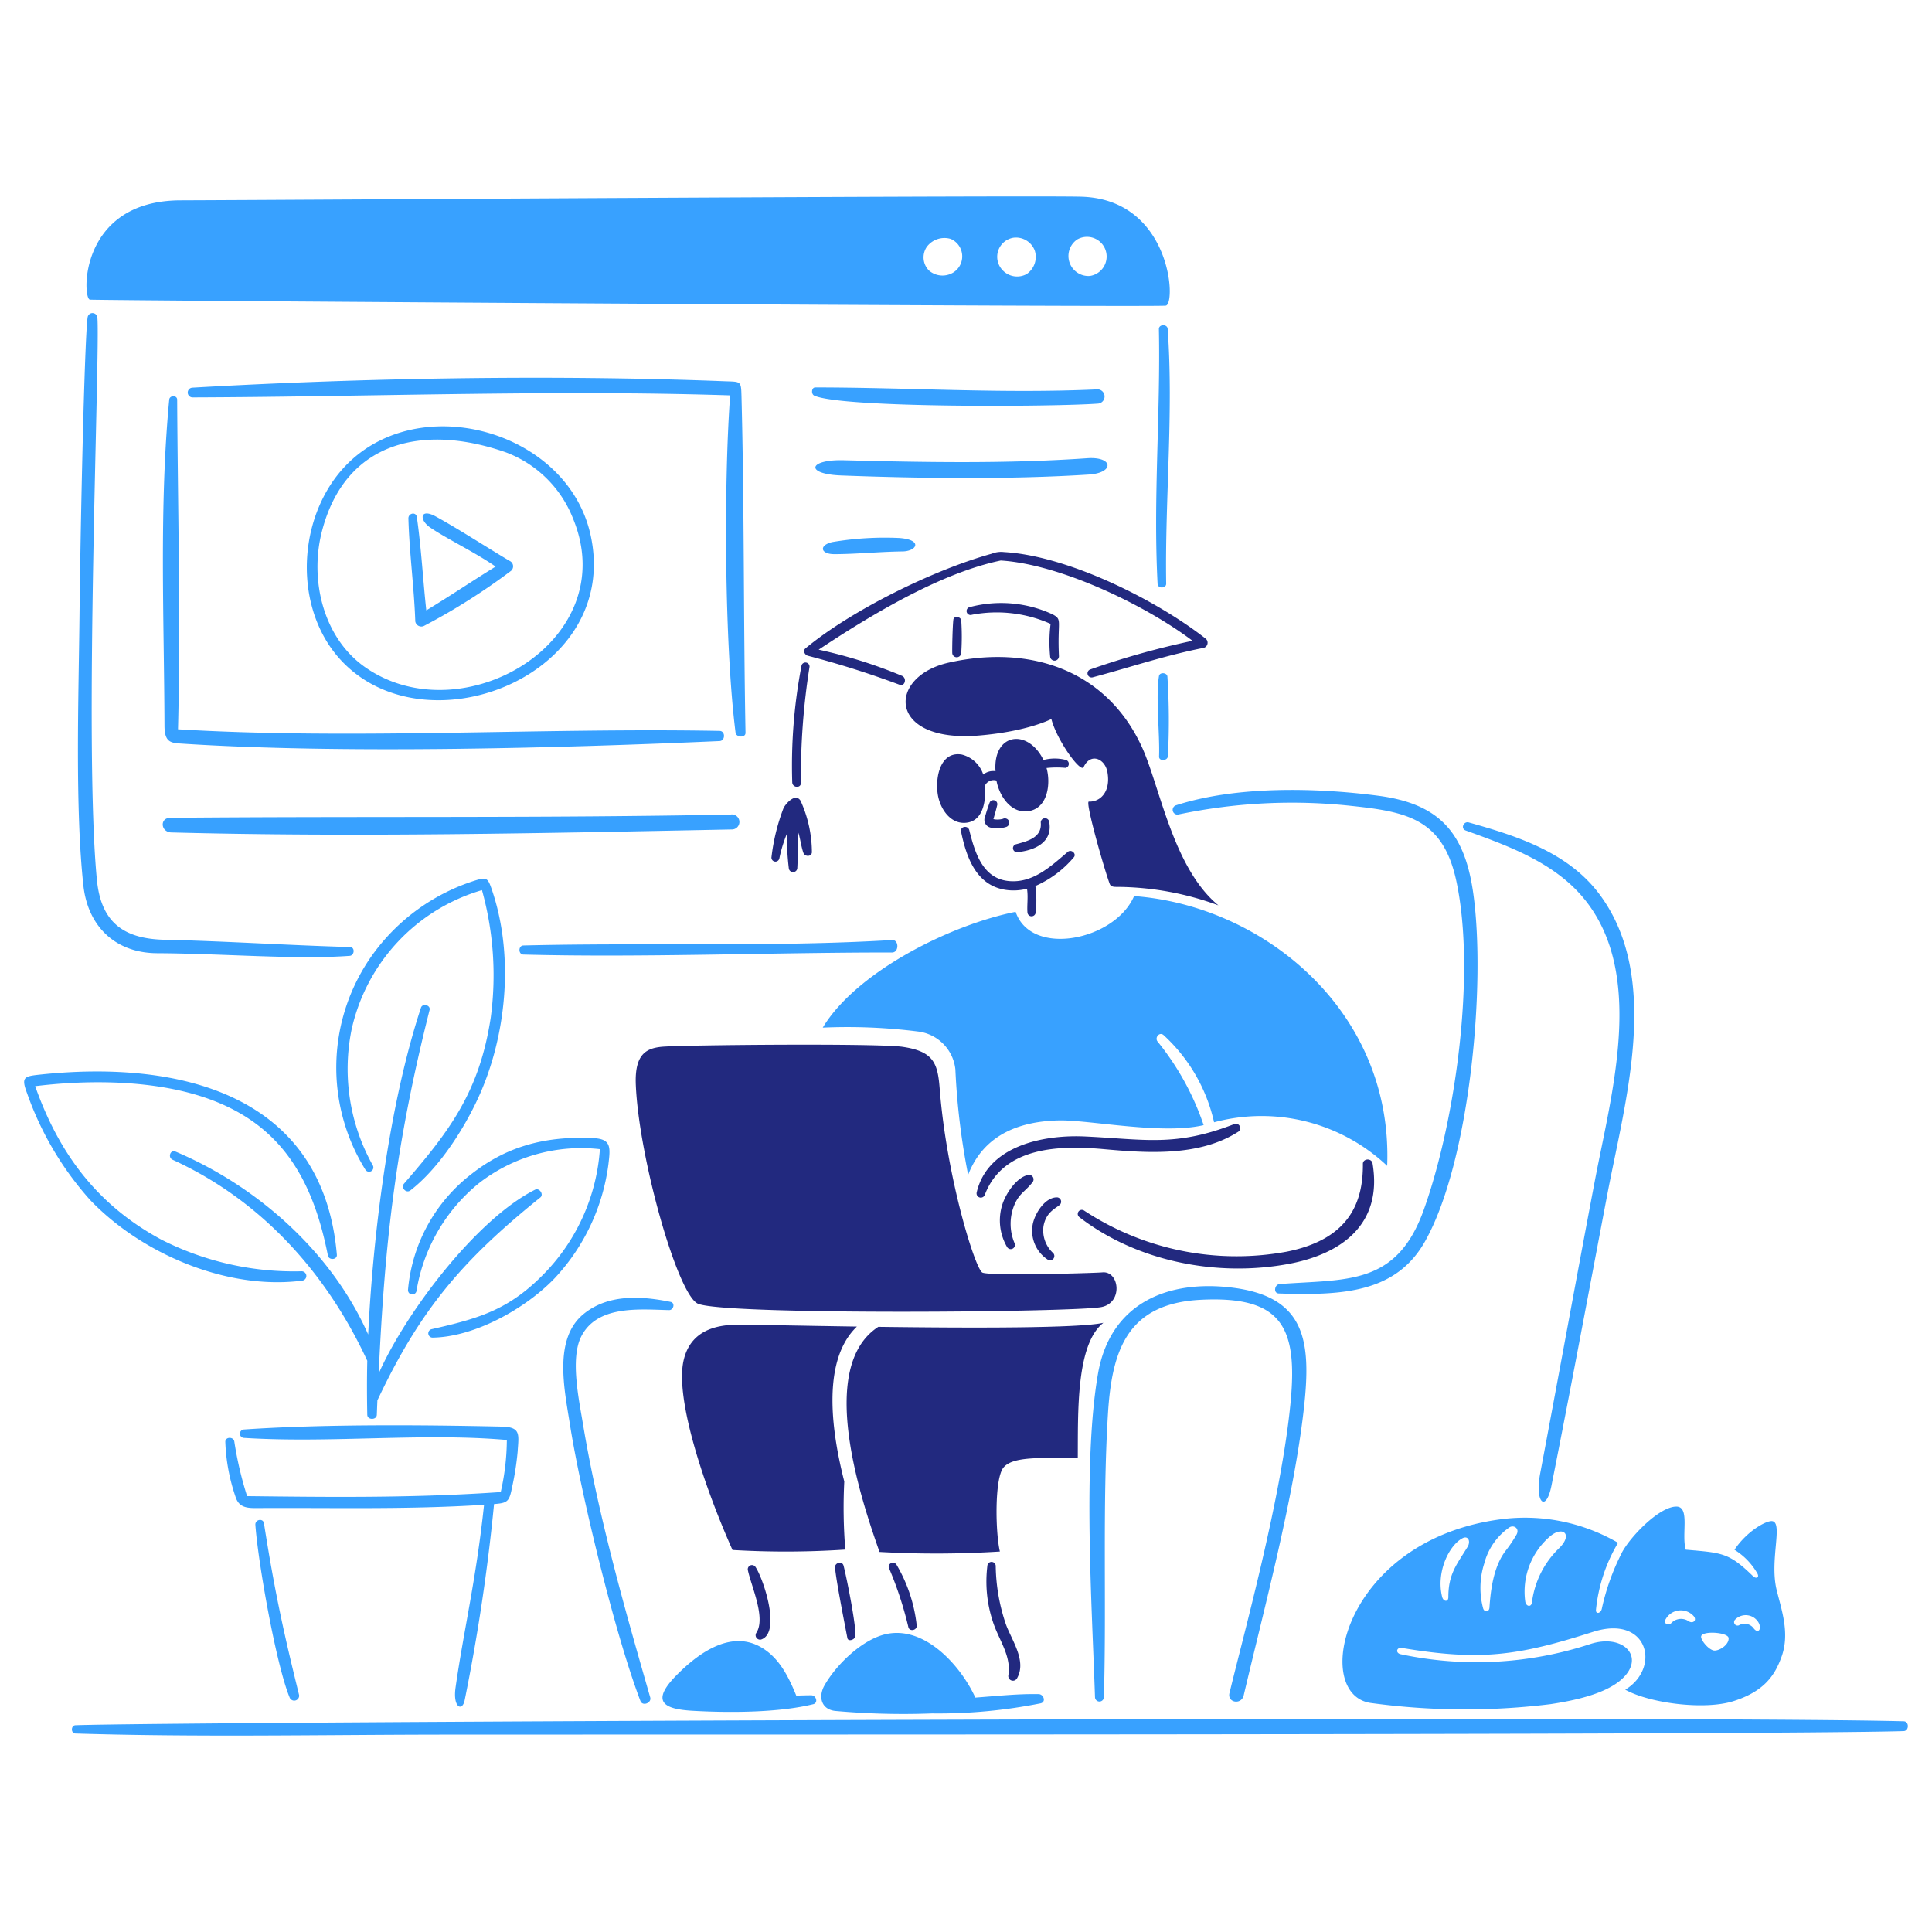
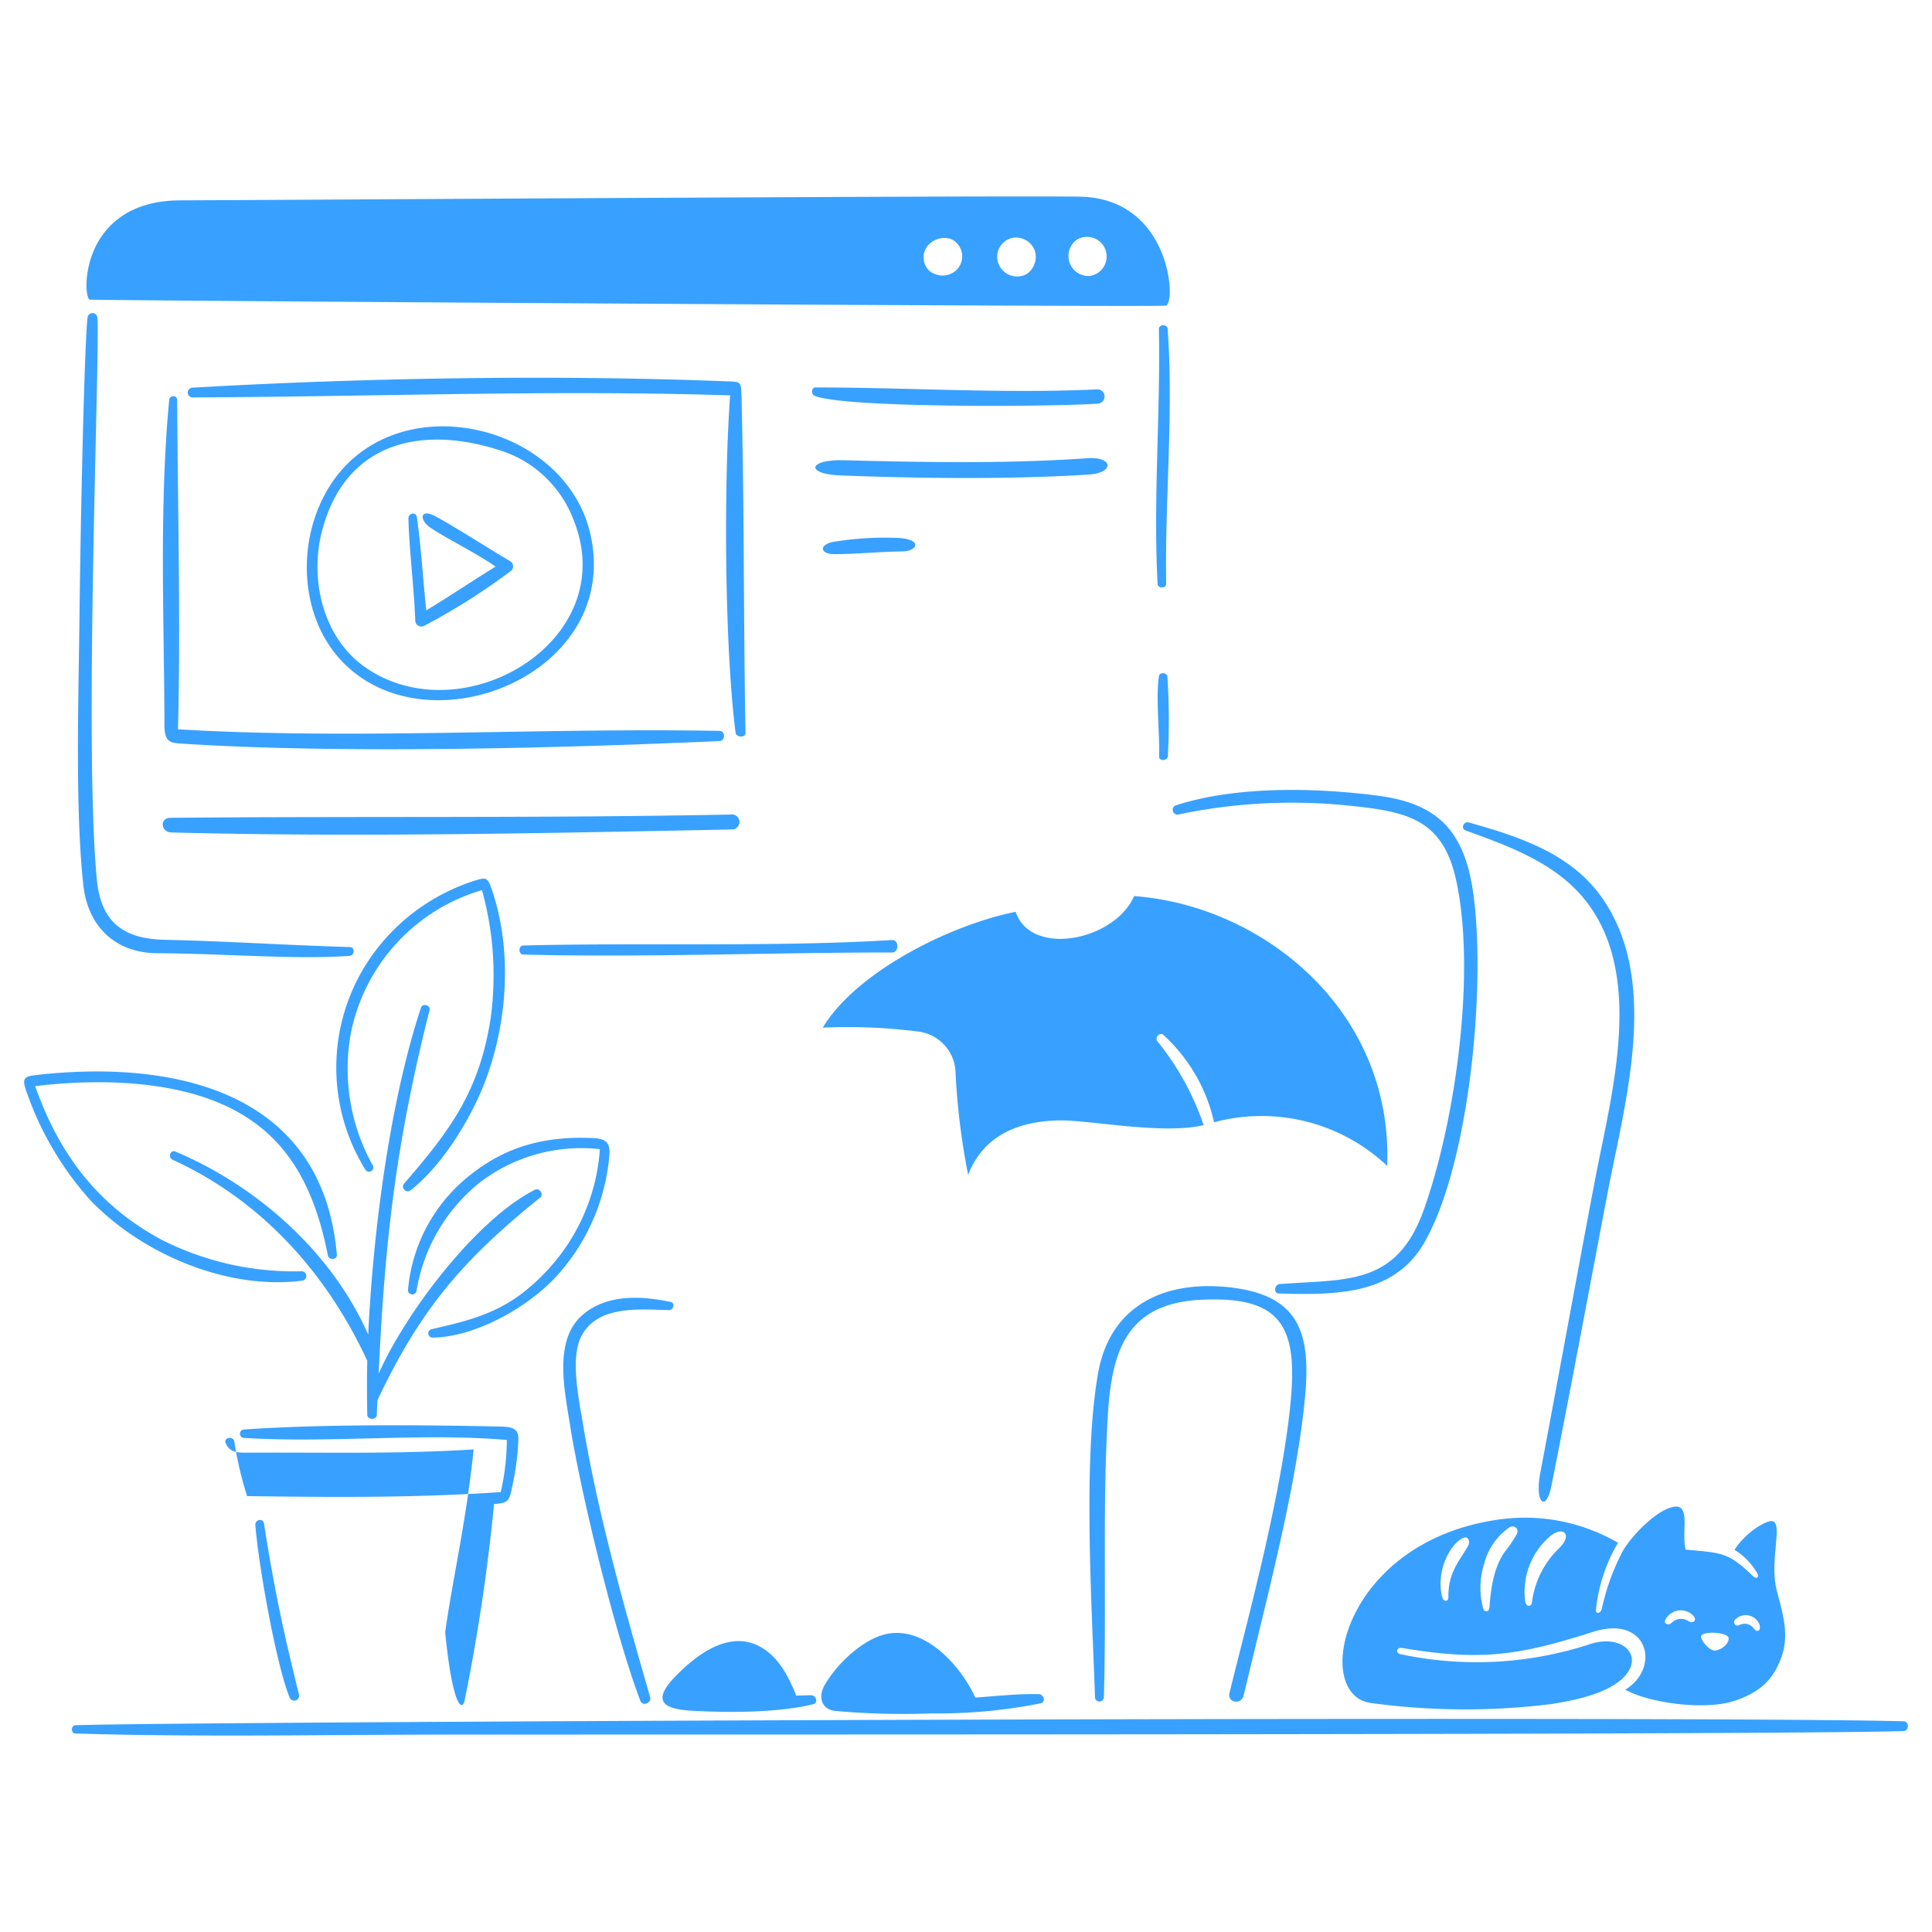
<svg xmlns="http://www.w3.org/2000/svg" viewBox="0 0 200 200" height="82" width="82">
-   <path d="M17.633,84.66c19.35-.177,38.624.045,58-.338a.778.778,0,1,1,.107,1.544c-19.154.381-38.855.816-58,.309C16.634,86.146,16.5,84.67,17.633,84.66ZM61.124,55.33c3.227,14.371-16.555,22.395-25.556,13.3-4.133-4.174-4.777-10.967-2.531-16.22C38.683,39.211,58.358,43.006,61.124,55.33Zm-1.791-1.618a12,12,0,0,0-6.957-6.882C43.939,43.875,35.769,45.568,33.327,55c-1.29,4.979.1,11.01,4.473,14.07C47.849,76.1,64.521,66.337,59.333,53.712ZM18.341,41.376c0-.48-.779-.468-.823-.006-1.05,11.051-.53,22.629-.491,33.743.006,1.665.588,1.787,1.63,1.856,16.563,1.09,39.306.479,55.836-.254.6-.027.614-1.041,0-1.053-18.468-.345-37.895.925-56.066-.165C18.713,64.351,18.4,52.587,18.341,41.376ZM76.146,75.851c.063.492,1.039.558,1.029.007-.216-11.606-.117-23.3-.417-34.869-.041-1.59-.069-1.456-1.794-1.523-17.694-.689-37.427-.349-55.048.666a.505.505,0,0,0,.047,1.009c18.481-.064,37.161-.81,55.621-.212C74.911,50.124,75,66.837,76.146,75.851ZM52.764,58.065c-2.171-1.273-5.222-3.267-7.655-4.6-1.624-.889-1.751.328-.588,1.132,1.639,1.134,4.681,2.588,6.782,4.055-2.41,1.486-4.72,3.052-7.173,4.532-.351-3.232-.514-6.414-.977-9.656-.082-.581-.89-.411-.875.14.1,3.59.591,7.116.713,10.658a.635.635,0,0,0,.881.478,65.752,65.752,0,0,0,9.044-5.722A.621.621,0,0,0,52.764,58.065Zm59.959-8.94c2.644-.17,2.553-1.879-.172-1.689-8.332.582-16.861.423-25.211.209-3.674-.094-4.039,1.432-.268,1.575C95.227,49.529,104.61,49.646,112.723,49.125ZM120.9,78.278a70.17,70.17,0,0,0-.051-8.245c-.038-.418-.8-.475-.871-.051-.357,2.136.095,6.022.008,8.342C119.969,78.823,120.871,78.78,120.9,78.278ZM18.692,20.739c10.558-.031,89.227-.538,93.389-.37,9.155.371,9.7,11.1,8.6,11.27-1.17.182-110.22-.527-111.37-.62C8.509,30.955,8.133,20.77,18.692,20.739Zm94.139,7.825a2.034,2.034,0,1,0-1.317-3.776A2.069,2.069,0,0,0,112.831,28.564Zm-9.111-.671a2.057,2.057,0,0,0,2.561.475,2.147,2.147,0,0,0,.839-2.424,2.078,2.078,0,0,0-2.2-1.338A2,2,0,0,0,103.72,27.893Zm-7.535.125a2.146,2.146,0,0,0,2.452.218,1.968,1.968,0,0,0-.222-3.506,2.277,2.277,0,0,0-2.47.82A1.927,1.927,0,0,0,96.185,28.018Zm23.783,6.049c.176,8.769-.6,17.542-.135,26.373.027.517.9.481.89-.02-.141-8.7.776-17.7.153-26.373C120.839,33.525,119.958,33.553,119.968,34.067Zm-6.327,6.239c-9.829.459-19.462-.194-29.248-.2-.385,0-.457.7-.082.859,3.009,1.3,24.918,1.151,29.372.816A.74.74,0,0,0,113.641,40.306ZM16.254,98.675c7.009.037,14.358.681,19.941.273.508-.037.576-.895.044-.91-6.608-.19-12.935-.615-19.188-.753-4.232-.094-6.588-1.777-7.02-6.195-1.372-14.049.345-54.735.05-58.2a.508.508,0,0,0-1-.093c-.278,1.38-.706,18.223-.856,31.255-.094,8.257-.46,19.663.406,27.614C9.091,95.882,11.927,98.652,16.254,98.675Zm76.084-1.363c-11.994.739-25.79.253-38.163.565-.532.014-.534.924.006.938,12.253.327,25.94-.226,38.166-.213C93.079,98.6,93.08,97.266,92.338,97.312Zm-6.177-41.2c-1.417.336-1.231,1.252.2,1.253,2.264,0,4.71-.255,7.056-.282,1.5-.017,2.142-1.2-.3-1.39A32.587,32.587,0,0,0,86.161,56.113ZM124.6,116.472a27.926,27.926,0,0,0-4.779-8.666c-.3-.4.2-1.013.619-.666a17.412,17.412,0,0,1,5.241,9.039A18.955,18.955,0,0,1,143.6,120.69c.62-16.039-12.818-26.938-26.2-27.928-1.972,4.582-10.645,6.377-12.263,1.63-6.75,1.341-16.477,6.2-19.966,11.987a58.185,58.185,0,0,1,9.846.4A4.421,4.421,0,0,1,98.9,110.7a73.09,73.09,0,0,0,1.321,10.919c1.714-4.437,5.76-5.552,9.372-5.634C112.726,115.912,120.313,117.494,124.6,116.472Zm-2.569-32.165a57.173,57.173,0,0,1,17.845-.883c5.822.61,9.506,1.382,10.881,7.771,2.051,9.536-.085,24.873-3.37,34.052-2.828,7.9-8.008,7.153-14.92,7.678-.531.04-.673.955-.089.974,6.576.215,12.13-.045,15.146-5.4,4.649-8.252,6.334-26.7,4.971-36.141-.894-6.186-3.52-9.163-9.829-9.985-6.468-.843-14.685-1.026-20.921.989A.493.493,0,0,0,122.034,84.307Zm29.691,1.665c4.23,1.529,8.806,3.171,11.881,6.622,6.922,7.769,3.221,20.535,1.5,29.614-1.916,10.084-3.745,20.184-5.653,30.268-.6,3.153.6,4.133,1.158,1.314,2-10.061,3.88-20.171,5.8-30.249,1.825-9.567,5.571-22.287-.782-30.9-3.237-4.388-8.55-6.089-13.576-7.5C151.512,84.99,151.174,85.772,151.725,85.972Zm-24.45,89.3c-.237.983,1.235,1.26,1.478.223,2.184-9.274,5.15-20.3,6.206-29.5.837-7.288.24-11.983-8-12.766-6.616-.628-12.09,2.03-13.294,8.985-1.574,9.091-.635,23.78-.308,33.484a.46.46,0,0,0,.919.01c.28-9.706-.162-19.693.419-29.307.4-6.586,1.976-11.462,9.6-11.847,8.374-.422,10.048,2.771,9.313,10.572C132.668,155.025,128.816,168.894,127.275,175.27Zm40.6-14.5c.9-1.728,3.905-4.8,5.653-4.812,1.455-.008.52,2.85.981,4.461,3.754.33,4.447.285,6.964,2.741.322.313.709.149.434-.31a6.942,6.942,0,0,0-2.353-2.42c1.28-1.925,3.3-3.047,3.91-2.964,1.145.157-.287,4.025.449,7.092.5,2.071,1.389,4.477.529,6.906-.669,1.889-1.746,3.609-5,4.638-2.988.944-8.645.226-11.193-1.188,3.721-2.259,2.369-7.808-3.338-5.984-7.737,2.473-11.634,3.031-19.776,1.664-.574-.1-.708.54-.11.653a37.747,37.747,0,0,0,19.652-1.075c3.088-.975,5.265.961,3.786,3.016-1.5,2.083-5.515,2.853-7.949,3.223a72.2,72.2,0,0,1-18.534-.112c-6.3-.759-3.079-16.826,13.34-19.02A19.168,19.168,0,0,1,167.5,159.71a16.856,16.856,0,0,0-2.286,6.947c-.034.477.489.366.6-.1A23.688,23.688,0,0,1,167.88,160.769Zm-16.475-1.535c-1.4.735-2.747,3.528-2.107,6.071.129.511.644.561.643.022,0-2.4.875-3.375,1.983-5.188C152.28,159.557,151.978,158.933,151.405,159.234Zm4.879-1.141a6.563,6.563,0,0,0-2.627,3.755,8.24,8.24,0,0,0-.127,4.6c.111.488.635.451.667-.032.115-1.766.412-4.272,1.695-5.912a14.437,14.437,0,0,0,1.087-1.612C157.347,158.268,156.762,157.835,156.284,158.093Zm4.142.981a7.545,7.545,0,0,0-2.52,6.746c.1.5.629.584.689.037a9.443,9.443,0,0,1,2.856-5.636C162.864,158.789,161.738,157.918,160.426,159.074Zm19.587,9.178a1.172,1.172,0,0,1,1.53.3c.392.54.81.236.587-.432a1.533,1.533,0,0,0-2.494-.469A.361.361,0,0,0,180.013,168.252Zm-3.909,1.211c.063.468.895,1.421,1.422,1.4.619-.029,1.487-.678,1.426-1.3S176.012,168.776,176.1,169.463Zm-3.087-1.443a1.394,1.394,0,0,1,1.741-.233c.516.383.977-.094.537-.537a1.793,1.793,0,0,0-2.866.385C172.155,168.083,172.715,168.309,173.017,168.02ZM62.981,120.54c.211-1.765.318-2.633-1.564-2.724-5.406-.262-9.249,1.1-12.567,3.685a17,17,0,0,0-6.611,12,.445.445,0,0,0,.876.152,18.094,18.094,0,0,1,6.44-11.148A17.251,17.251,0,0,1,62.1,118.961a20.481,20.481,0,0,1-5.45,12.549c-3.8,4.049-6.953,4.95-11.995,6.092a.443.443,0,0,0,.111.868c4.388-.055,9.69-3.04,12.669-6.164A21.272,21.272,0,0,0,62.981,120.54Zm37.985,55.193c-1.478-3.241-5.151-7.4-9.15-6.592-2.5.5-5.251,3.175-6.472,5.342-.642,1.139-.353,2.447,1.088,2.628a78.716,78.716,0,0,0,10.048.261,54.033,54.033,0,0,0,11.259-1.047c.579-.152.292-.941-.215-.951C105.346,175.332,103.15,175.576,100.966,175.733ZM71.715,177.1c3.766.213,8.9.2,12.468-.682.554-.137.307-.923-.2-.923s-1.036.018-1.553.036c-.81-1.984-1.8-4-3.756-5.071-3.148-1.72-6.472.763-8.635,2.951C67.247,176.239,68.831,176.937,71.715,177.1ZM31.253,132.575a.487.487,0,0,0-.012-.973,30.332,30.332,0,0,1-14.527-3.271C10.071,124.759,6.1,119.4,3.64,112.44c4.082-.507,10.655-.818,16.4.816,8.7,2.473,12.265,8.4,13.905,16.719.1.511.974.451.927-.089-1.444-16.72-16.452-20.177-30.789-18.638-1.584.171-1.911.26-1.281,1.922a32.843,32.843,0,0,0,6.545,11.071C14.663,129.788,23.49,133.568,31.253,132.575Zm165.818,45.611c-23.416-.6-179.062.037-189.257.408-.486.018-.5.842-.007.857,12.326.381,24.689.142,37.019.116s138.4.063,152.237-.365C197.639,179.185,197.649,178.2,197.071,178.186ZM48.109,175.977A198.774,198.774,0,0,0,51.144,155.7c1.415-.108,1.578-.26,1.867-1.744a29.238,29.238,0,0,0,.576-3.692c.11-1.768.366-2.54-1.655-2.583-8.326-.183-18.461-.261-26.689.3a.436.436,0,0,0,.025.871c8.968.565,18.528-.55,27.2.215a24.792,24.792,0,0,1-.632,5.391c-8.9.617-17.359.529-26.257.42a37.177,37.177,0,0,1-1.325-5.662c-.086-.508-.943-.49-.93.05A19.659,19.659,0,0,0,24.4,155c.323.968,1.032,1.121,2.065,1.114,8-.054,15.61.173,23.644-.34-.83,7.817-2.1,12.958-2.95,18.922C46.858,176.8,47.876,177.218,48.109,175.977Zm21.15-40.355c.47.01.66-.748.158-.85-3.025-.616-6.437-.829-8.989,1.242-3.187,2.586-1.985,7.892-1.419,11.507,1.067,6.807,4.6,21.514,7.288,28.564.223.585,1.177.2,1.013-.37-2.139-7.478-5.289-18.21-6.966-28.325-.411-2.482-1.316-6.708-.2-8.987C61.785,135.073,66.2,135.553,69.259,135.622ZM26.436,157.846c.265,3.828,2.163,14.6,3.568,17.927a.511.511,0,0,0,.961-.293c-1.451-5.895-2.468-10.3-3.639-17.787C27.238,157.13,26.4,157.294,26.436,157.846Zm11.4-36.751a.442.442,0,0,0,.764-.443,20.447,20.447,0,0,1-2.2-14.086,19.4,19.4,0,0,1,13.493-14.42,32.865,32.865,0,0,1,.908,13.2c-1.164,7.615-4.186,11.66-8.976,17.185-.355.41.219,1.043.657.7,3.092-2.384,5.911-6.873,7.409-10.46,2.624-6.281,3.251-14.165,1.024-20.679-.417-1.222-.544-1.312-1.747-.936a20.827,20.827,0,0,0-10.606,7.681A20.053,20.053,0,0,0,37.834,121.1Zm.185,25.36c.011.56.968.568.988,0q.027-.741.058-1.484c4.429-9.405,8.824-14.537,16.872-21.014.38-.306-.1-1.024-.548-.8C49.308,126.21,42,135.885,39.2,142.189c.644-13.834,1.779-23.78,5.269-37.634.128-.506-.725-.742-.892-.237-3.277,9.943-4.961,23.356-5.463,33.832-3.768-8.525-11.457-15.348-19.945-18.938-.535-.226-.825.6-.307.842,9.2,4.2,15.952,11.739,20.158,20.812C37.977,142.726,37.984,144.586,38.019,146.455Z" fill="#38a1ff" />
-   <path d="M106.915,122.349c-.82,1.069-1.505,1.19-2.033,2.714a5.128,5.128,0,0,0,.146,3.634.436.436,0,0,1-.782.384,5.453,5.453,0,0,1-.493-4.364c.352-1.13,1.459-2.833,2.686-3.09A.471.471,0,0,1,106.915,122.349Zm2.832,2.334a.451.451,0,0,0-.291-.731c-1.288-.047-2.364,1.717-2.557,2.833a3.574,3.574,0,0,0,1.544,3.6.444.444,0,0,0,.552-.694,3.18,3.18,0,0,1-.974-2.747C108.285,125.429,109.332,125.09,109.747,124.683Zm32.34-4.243c-.1-.581-1-.515-1,.04.025,3.813-1.261,7.779-7.883,9.091a28.683,28.683,0,0,1-20.974-4.25.42.42,0,0,0-.493.68c5.994,4.62,14.3,6.216,21.685,4.834C138.943,129.8,143.136,126.688,142.087,120.44Zm-27.966,11.275c-.776.073-11.684.392-12.427.02s-3.7-9.858-4.417-19.033c-.206-2.643-.62-3.861-3.84-4.335-2.608-.385-23.159-.193-24.986,0-1.57.165-2.763.782-2.633,3.924.309,7.47,4.252,21.5,6.378,22.643,2.312,1.239,39.092.921,41.832.371C116.288,134.851,115.876,131.55,114.121,131.715ZM81.64,118.894c-2.93.106-2.156,6.3,1.363,6.162C86.149,124.936,85.346,118.76,81.64,118.894Zm5.682,43.173c-.135-.5-.913-.306-.878.192.086,1.205.905,5.371,1.279,7.316.075.392.749.186.815-.174C88.693,168.552,87.629,163.208,87.322,162.067Zm5.476-.1c-.255-.4-.946-.12-.774.35a37.7,37.7,0,0,1,2.009,6.117c.1.487.885.365.867-.147A15.723,15.723,0,0,0,92.8,161.964Zm11.355,6.248a19.453,19.453,0,0,1-1.077-6.132.434.434,0,0,0-.855-.06,13.236,13.236,0,0,0,.54,5.787c.6,1.923,1.943,3.551,1.626,5.6a.482.482,0,0,0,.9.317C106.29,171.951,104.765,169.847,104.153,168.212Zm-25.934-5.985a.435.435,0,0,0-.8.313c.362,1.7,1.891,4.969.867,6.5a.46.46,0,0,0,.5.681C80.885,169.044,79.062,163.509,78.219,162.227Zm9.185-8.854c-1.173-4.607-2.53-12.38,1.305-16.05-5.989-.089-10.981-.2-12.218-.2-2.271,0-5.045.538-5.74,3.779-.851,3.972,2.147,12.984,5.078,19.548a93.868,93.868,0,0,0,11.678-.041A53.867,53.867,0,0,1,87.4,153.373Zm3.516-16.019c-6.4,4.16-1.79,17.846.129,23.3a104.7,104.7,0,0,0,12.458-.043c-.471-2.023-.554-7.514.354-8.67s3.637-1.045,7.71-.991c.03-4.706-.194-11.788,2.654-14.018C111.686,137.509,100.506,137.48,90.92,137.354Zm36.8-20.975c-6.073,2.359-9.253,1.55-15.4,1.264-4.229-.2-10.056.916-11.211,5.78a.439.439,0,0,0,.841.251c1.924-5.018,7.8-5.124,12.324-4.717s9.836.778,13.87-1.778A.452.452,0,0,0,127.725,116.379ZM126.13,93.722c-4.723-3.872-6.069-12.395-7.941-16.437-3.722-8.04-11.711-10.548-19.973-8.691-6.44,1.447-6.351,8.34,3.133,7.546,5.059-.424,7.47-1.7,7.488-1.709.568,2.219,3.044,5.612,3.336,4.985.714-1.538,2.223-.888,2.469.526.357,2.052-.764,3.086-1.928,3.041-.415-.016,1.653,7.185,2.168,8.529.135.352.585.293.909.3A30.78,30.78,0,0,1,126.13,93.722Zm-1.322-27.611c-5.168-4.049-14.271-8.574-20.858-8.96a2.571,2.571,0,0,0-1.272.165c-6,1.655-14.528,5.841-19.3,9.808-.294.244-.063.666.24.757A96.529,96.529,0,0,1,93.1,70.875c.577.242.819-.678.269-.915a49.836,49.836,0,0,0-8.623-2.707C90.1,63.7,97.311,59.33,103.6,58.024c6.139.383,14.931,4.594,19.852,8.311a84.839,84.839,0,0,0-10.6,2.971.426.426,0,0,0,.26.81c4.072-1.085,7.379-2.236,11.517-3.055A.551.551,0,0,0,124.808,66.111ZM82.874,82.893a13.015,13.015,0,0,1,1.174,5.35c-.052.474-.729.453-.875.057-.229-.624-.315-1.418-.521-2.093-.075,1.207-.047,2.411-.113,3.616a.442.442,0,0,1-.882.055,27.28,27.28,0,0,1-.192-3.581,14.152,14.152,0,0,0-.787,2.569.413.413,0,0,1-.809-.169,20.983,20.983,0,0,1,1.251-5.066C81.391,83.137,82.355,82.058,82.874,82.893Zm.107-14.029a.424.424,0,0,1,.823.155,72.138,72.138,0,0,0-.891,12.023c0,.592-.88.518-.9-.053A54.728,54.728,0,0,1,82.981,68.864ZM99.506,64.2c-.086-.393-.765-.476-.816-.043-.077.652-.13,2.782-.114,3.408a.466.466,0,0,0,.93.05A25.431,25.431,0,0,0,99.506,64.2Zm9.466-.6a12.68,12.68,0,0,0-8.6-.749.413.413,0,1,0,.249.786,13.689,13.689,0,0,1,8.135.946,15.084,15.084,0,0,0-.047,3.366.456.456,0,0,0,.912-.027C109.446,64.212,110.017,64.174,108.972,63.6Zm-1.789,28.12a10.939,10.939,0,0,0,3.975-2.969c.32-.365-.257-.874-.614-.57-1.778,1.508-3.638,3.291-6.169,3.02-2.695-.289-3.478-3.035-4.037-5.264-.133-.532-.962-.4-.849.153.54,2.619,1.541,5.52,4.545,6.018A5.548,5.548,0,0,0,106.315,92c.137.887-.02,1.746.05,2.5a.428.428,0,0,0,.847-.026A11.209,11.209,0,0,0,107.183,91.719Zm1.422-6.69a.441.441,0,0,0-.867.1c.159,1.583-1.378,1.95-2.575,2.272a.415.415,0,0,0,.2.805C106.872,88.066,109.053,87.318,108.605,85.029Zm-4.784-.265a2.048,2.048,0,0,1-.984.033c.136-.476.277-.948.388-1.43a.415.415,0,0,0-.793-.245c-.162.446-.329.944-.452,1.4a.824.824,0,0,0,.693,1.169,3.039,3.039,0,0,0,1.469-.081A.455.455,0,1,0,103.821,84.764Zm-3.616-1.95c-.023-.363-.174-.77-.593-.8-1.054-.072-.647,1.867.177,1.769C100.232,83.733,100.227,83.144,100.205,82.814ZM106.2,80.83a.667.667,0,0,0-.963-.407.893.893,0,0,0-.208,1.132C105.475,82.59,106.785,82.341,106.2,80.83Zm4.18-2.15a4.589,4.589,0,0,0-2.359-.005c-1.623-3.313-5.25-2.787-4.965,1.159a1.644,1.644,0,0,0-1.27.345,3.145,3.145,0,0,0-2.233-2.07c-2.383-.388-2.824,2.781-2.4,4.5.331,1.337,1.358,2.751,2.907,2.559,2.327-.288,1.875-3.829,1.943-3.92a1,1,0,0,1,1.148-.445c.3,1.645,1.6,3.584,3.519,3.129,1.843-.437,2.1-2.915,1.667-4.427a9.848,9.848,0,0,1,1.967-.014A.425.425,0,0,0,110.376,78.68Zm-3.712,4.247c1.333-.625.9-3.124.405-4.038-.39-.724-1.352-1.842-2.289-1.395-.815.388-1.04,1.568-.8,2.72C104.361,82.086,105.17,83.627,106.664,82.927Zm-5.613-1.82c-.173-1.087-.729-2.07-1.813-2.1-1.379-.036-1.487,2.316-1.28,3.289.186.868.874,2.041,1.918,1.964C101.146,84.168,101.174,81.886,101.051,81.107Z" fill="#22297f" />
+   <path d="M17.633,84.66c19.35-.177,38.624.045,58-.338a.778.778,0,1,1,.107,1.544c-19.154.381-38.855.816-58,.309C16.634,86.146,16.5,84.67,17.633,84.66ZM61.124,55.33c3.227,14.371-16.555,22.395-25.556,13.3-4.133-4.174-4.777-10.967-2.531-16.22C38.683,39.211,58.358,43.006,61.124,55.33Zm-1.791-1.618a12,12,0,0,0-6.957-6.882C43.939,43.875,35.769,45.568,33.327,55c-1.29,4.979.1,11.01,4.473,14.07C47.849,76.1,64.521,66.337,59.333,53.712ZM18.341,41.376c0-.48-.779-.468-.823-.006-1.05,11.051-.53,22.629-.491,33.743.006,1.665.588,1.787,1.63,1.856,16.563,1.09,39.306.479,55.836-.254.6-.027.614-1.041,0-1.053-18.468-.345-37.895.925-56.066-.165C18.713,64.351,18.4,52.587,18.341,41.376ZM76.146,75.851c.063.492,1.039.558,1.029.007-.216-11.606-.117-23.3-.417-34.869-.041-1.59-.069-1.456-1.794-1.523-17.694-.689-37.427-.349-55.048.666a.505.505,0,0,0,.047,1.009c18.481-.064,37.161-.81,55.621-.212C74.911,50.124,75,66.837,76.146,75.851ZM52.764,58.065c-2.171-1.273-5.222-3.267-7.655-4.6-1.624-.889-1.751.328-.588,1.132,1.639,1.134,4.681,2.588,6.782,4.055-2.41,1.486-4.72,3.052-7.173,4.532-.351-3.232-.514-6.414-.977-9.656-.082-.581-.89-.411-.875.14.1,3.59.591,7.116.713,10.658a.635.635,0,0,0,.881.478,65.752,65.752,0,0,0,9.044-5.722A.621.621,0,0,0,52.764,58.065Zm59.959-8.94c2.644-.17,2.553-1.879-.172-1.689-8.332.582-16.861.423-25.211.209-3.674-.094-4.039,1.432-.268,1.575C95.227,49.529,104.61,49.646,112.723,49.125ZM120.9,78.278a70.17,70.17,0,0,0-.051-8.245c-.038-.418-.8-.475-.871-.051-.357,2.136.095,6.022.008,8.342C119.969,78.823,120.871,78.78,120.9,78.278ZM18.692,20.739c10.558-.031,89.227-.538,93.389-.37,9.155.371,9.7,11.1,8.6,11.27-1.17.182-110.22-.527-111.37-.62C8.509,30.955,8.133,20.77,18.692,20.739Zm94.139,7.825a2.034,2.034,0,1,0-1.317-3.776A2.069,2.069,0,0,0,112.831,28.564Zm-9.111-.671a2.057,2.057,0,0,0,2.561.475,2.147,2.147,0,0,0,.839-2.424,2.078,2.078,0,0,0-2.2-1.338A2,2,0,0,0,103.72,27.893Zm-7.535.125a2.146,2.146,0,0,0,2.452.218,1.968,1.968,0,0,0-.222-3.506,2.277,2.277,0,0,0-2.47.82A1.927,1.927,0,0,0,96.185,28.018Zm23.783,6.049c.176,8.769-.6,17.542-.135,26.373.027.517.9.481.89-.02-.141-8.7.776-17.7.153-26.373C120.839,33.525,119.958,33.553,119.968,34.067Zm-6.327,6.239c-9.829.459-19.462-.194-29.248-.2-.385,0-.457.7-.082.859,3.009,1.3,24.918,1.151,29.372.816A.74.74,0,0,0,113.641,40.306ZM16.254,98.675c7.009.037,14.358.681,19.941.273.508-.037.576-.895.044-.91-6.608-.19-12.935-.615-19.188-.753-4.232-.094-6.588-1.777-7.02-6.195-1.372-14.049.345-54.735.05-58.2a.508.508,0,0,0-1-.093c-.278,1.38-.706,18.223-.856,31.255-.094,8.257-.46,19.663.406,27.614C9.091,95.882,11.927,98.652,16.254,98.675Zm76.084-1.363c-11.994.739-25.79.253-38.163.565-.532.014-.534.924.006.938,12.253.327,25.94-.226,38.166-.213C93.079,98.6,93.08,97.266,92.338,97.312Zm-6.177-41.2c-1.417.336-1.231,1.252.2,1.253,2.264,0,4.71-.255,7.056-.282,1.5-.017,2.142-1.2-.3-1.39A32.587,32.587,0,0,0,86.161,56.113ZM124.6,116.472a27.926,27.926,0,0,0-4.779-8.666c-.3-.4.2-1.013.619-.666a17.412,17.412,0,0,1,5.241,9.039A18.955,18.955,0,0,1,143.6,120.69c.62-16.039-12.818-26.938-26.2-27.928-1.972,4.582-10.645,6.377-12.263,1.63-6.75,1.341-16.477,6.2-19.966,11.987a58.185,58.185,0,0,1,9.846.4A4.421,4.421,0,0,1,98.9,110.7a73.09,73.09,0,0,0,1.321,10.919c1.714-4.437,5.76-5.552,9.372-5.634C112.726,115.912,120.313,117.494,124.6,116.472Zm-2.569-32.165a57.173,57.173,0,0,1,17.845-.883c5.822.61,9.506,1.382,10.881,7.771,2.051,9.536-.085,24.873-3.37,34.052-2.828,7.9-8.008,7.153-14.92,7.678-.531.04-.673.955-.089.974,6.576.215,12.13-.045,15.146-5.4,4.649-8.252,6.334-26.7,4.971-36.141-.894-6.186-3.52-9.163-9.829-9.985-6.468-.843-14.685-1.026-20.921.989A.493.493,0,0,0,122.034,84.307Zm29.691,1.665c4.23,1.529,8.806,3.171,11.881,6.622,6.922,7.769,3.221,20.535,1.5,29.614-1.916,10.084-3.745,20.184-5.653,30.268-.6,3.153.6,4.133,1.158,1.314,2-10.061,3.88-20.171,5.8-30.249,1.825-9.567,5.571-22.287-.782-30.9-3.237-4.388-8.55-6.089-13.576-7.5C151.512,84.99,151.174,85.772,151.725,85.972Zm-24.45,89.3c-.237.983,1.235,1.26,1.478.223,2.184-9.274,5.15-20.3,6.206-29.5.837-7.288.24-11.983-8-12.766-6.616-.628-12.09,2.03-13.294,8.985-1.574,9.091-.635,23.78-.308,33.484a.46.46,0,0,0,.919.01c.28-9.706-.162-19.693.419-29.307.4-6.586,1.976-11.462,9.6-11.847,8.374-.422,10.048,2.771,9.313,10.572C132.668,155.025,128.816,168.894,127.275,175.27Zm40.6-14.5c.9-1.728,3.905-4.8,5.653-4.812,1.455-.008.52,2.85.981,4.461,3.754.33,4.447.285,6.964,2.741.322.313.709.149.434-.31a6.942,6.942,0,0,0-2.353-2.42c1.28-1.925,3.3-3.047,3.91-2.964,1.145.157-.287,4.025.449,7.092.5,2.071,1.389,4.477.529,6.906-.669,1.889-1.746,3.609-5,4.638-2.988.944-8.645.226-11.193-1.188,3.721-2.259,2.369-7.808-3.338-5.984-7.737,2.473-11.634,3.031-19.776,1.664-.574-.1-.708.54-.11.653a37.747,37.747,0,0,0,19.652-1.075c3.088-.975,5.265.961,3.786,3.016-1.5,2.083-5.515,2.853-7.949,3.223a72.2,72.2,0,0,1-18.534-.112c-6.3-.759-3.079-16.826,13.34-19.02A19.168,19.168,0,0,1,167.5,159.71a16.856,16.856,0,0,0-2.286,6.947c-.034.477.489.366.6-.1A23.688,23.688,0,0,1,167.88,160.769Zm-16.475-1.535c-1.4.735-2.747,3.528-2.107,6.071.129.511.644.561.643.022,0-2.4.875-3.375,1.983-5.188C152.28,159.557,151.978,158.933,151.405,159.234Zm4.879-1.141a6.563,6.563,0,0,0-2.627,3.755,8.24,8.24,0,0,0-.127,4.6c.111.488.635.451.667-.032.115-1.766.412-4.272,1.695-5.912a14.437,14.437,0,0,0,1.087-1.612C157.347,158.268,156.762,157.835,156.284,158.093Zm4.142.981a7.545,7.545,0,0,0-2.52,6.746c.1.5.629.584.689.037a9.443,9.443,0,0,1,2.856-5.636C162.864,158.789,161.738,157.918,160.426,159.074Zm19.587,9.178a1.172,1.172,0,0,1,1.53.3c.392.54.81.236.587-.432a1.533,1.533,0,0,0-2.494-.469A.361.361,0,0,0,180.013,168.252Zm-3.909,1.211c.063.468.895,1.421,1.422,1.4.619-.029,1.487-.678,1.426-1.3S176.012,168.776,176.1,169.463Zm-3.087-1.443a1.394,1.394,0,0,1,1.741-.233c.516.383.977-.094.537-.537a1.793,1.793,0,0,0-2.866.385C172.155,168.083,172.715,168.309,173.017,168.02ZM62.981,120.54c.211-1.765.318-2.633-1.564-2.724-5.406-.262-9.249,1.1-12.567,3.685a17,17,0,0,0-6.611,12,.445.445,0,0,0,.876.152,18.094,18.094,0,0,1,6.44-11.148A17.251,17.251,0,0,1,62.1,118.961a20.481,20.481,0,0,1-5.45,12.549c-3.8,4.049-6.953,4.95-11.995,6.092a.443.443,0,0,0,.111.868c4.388-.055,9.69-3.04,12.669-6.164A21.272,21.272,0,0,0,62.981,120.54Zm37.985,55.193c-1.478-3.241-5.151-7.4-9.15-6.592-2.5.5-5.251,3.175-6.472,5.342-.642,1.139-.353,2.447,1.088,2.628a78.716,78.716,0,0,0,10.048.261,54.033,54.033,0,0,0,11.259-1.047c.579-.152.292-.941-.215-.951C105.346,175.332,103.15,175.576,100.966,175.733ZM71.715,177.1c3.766.213,8.9.2,12.468-.682.554-.137.307-.923-.2-.923s-1.036.018-1.553.036c-.81-1.984-1.8-4-3.756-5.071-3.148-1.72-6.472.763-8.635,2.951C67.247,176.239,68.831,176.937,71.715,177.1ZM31.253,132.575a.487.487,0,0,0-.012-.973,30.332,30.332,0,0,1-14.527-3.271C10.071,124.759,6.1,119.4,3.64,112.44c4.082-.507,10.655-.818,16.4.816,8.7,2.473,12.265,8.4,13.905,16.719.1.511.974.451.927-.089-1.444-16.72-16.452-20.177-30.789-18.638-1.584.171-1.911.26-1.281,1.922a32.843,32.843,0,0,0,6.545,11.071C14.663,129.788,23.49,133.568,31.253,132.575Zm165.818,45.611c-23.416-.6-179.062.037-189.257.408-.486.018-.5.842-.007.857,12.326.381,24.689.142,37.019.116s138.4.063,152.237-.365C197.639,179.185,197.649,178.2,197.071,178.186ZM48.109,175.977A198.774,198.774,0,0,0,51.144,155.7c1.415-.108,1.578-.26,1.867-1.744a29.238,29.238,0,0,0,.576-3.692c.11-1.768.366-2.54-1.655-2.583-8.326-.183-18.461-.261-26.689.3a.436.436,0,0,0,.025.871c8.968.565,18.528-.55,27.2.215a24.792,24.792,0,0,1-.632,5.391c-8.9.617-17.359.529-26.257.42a37.177,37.177,0,0,1-1.325-5.662c-.086-.508-.943-.49-.93.05c.323.968,1.032,1.121,2.065,1.114,8-.054,15.61.173,23.644-.34-.83,7.817-2.1,12.958-2.95,18.922C46.858,176.8,47.876,177.218,48.109,175.977Zm21.15-40.355c.47.01.66-.748.158-.85-3.025-.616-6.437-.829-8.989,1.242-3.187,2.586-1.985,7.892-1.419,11.507,1.067,6.807,4.6,21.514,7.288,28.564.223.585,1.177.2,1.013-.37-2.139-7.478-5.289-18.21-6.966-28.325-.411-2.482-1.316-6.708-.2-8.987C61.785,135.073,66.2,135.553,69.259,135.622ZM26.436,157.846c.265,3.828,2.163,14.6,3.568,17.927a.511.511,0,0,0,.961-.293c-1.451-5.895-2.468-10.3-3.639-17.787C27.238,157.13,26.4,157.294,26.436,157.846Zm11.4-36.751a.442.442,0,0,0,.764-.443,20.447,20.447,0,0,1-2.2-14.086,19.4,19.4,0,0,1,13.493-14.42,32.865,32.865,0,0,1,.908,13.2c-1.164,7.615-4.186,11.66-8.976,17.185-.355.41.219,1.043.657.7,3.092-2.384,5.911-6.873,7.409-10.46,2.624-6.281,3.251-14.165,1.024-20.679-.417-1.222-.544-1.312-1.747-.936a20.827,20.827,0,0,0-10.606,7.681A20.053,20.053,0,0,0,37.834,121.1Zm.185,25.36c.011.56.968.568.988,0q.027-.741.058-1.484c4.429-9.405,8.824-14.537,16.872-21.014.38-.306-.1-1.024-.548-.8C49.308,126.21,42,135.885,39.2,142.189c.644-13.834,1.779-23.78,5.269-37.634.128-.506-.725-.742-.892-.237-3.277,9.943-4.961,23.356-5.463,33.832-3.768-8.525-11.457-15.348-19.945-18.938-.535-.226-.825.6-.307.842,9.2,4.2,15.952,11.739,20.158,20.812C37.977,142.726,37.984,144.586,38.019,146.455Z" fill="#38a1ff" />
</svg>